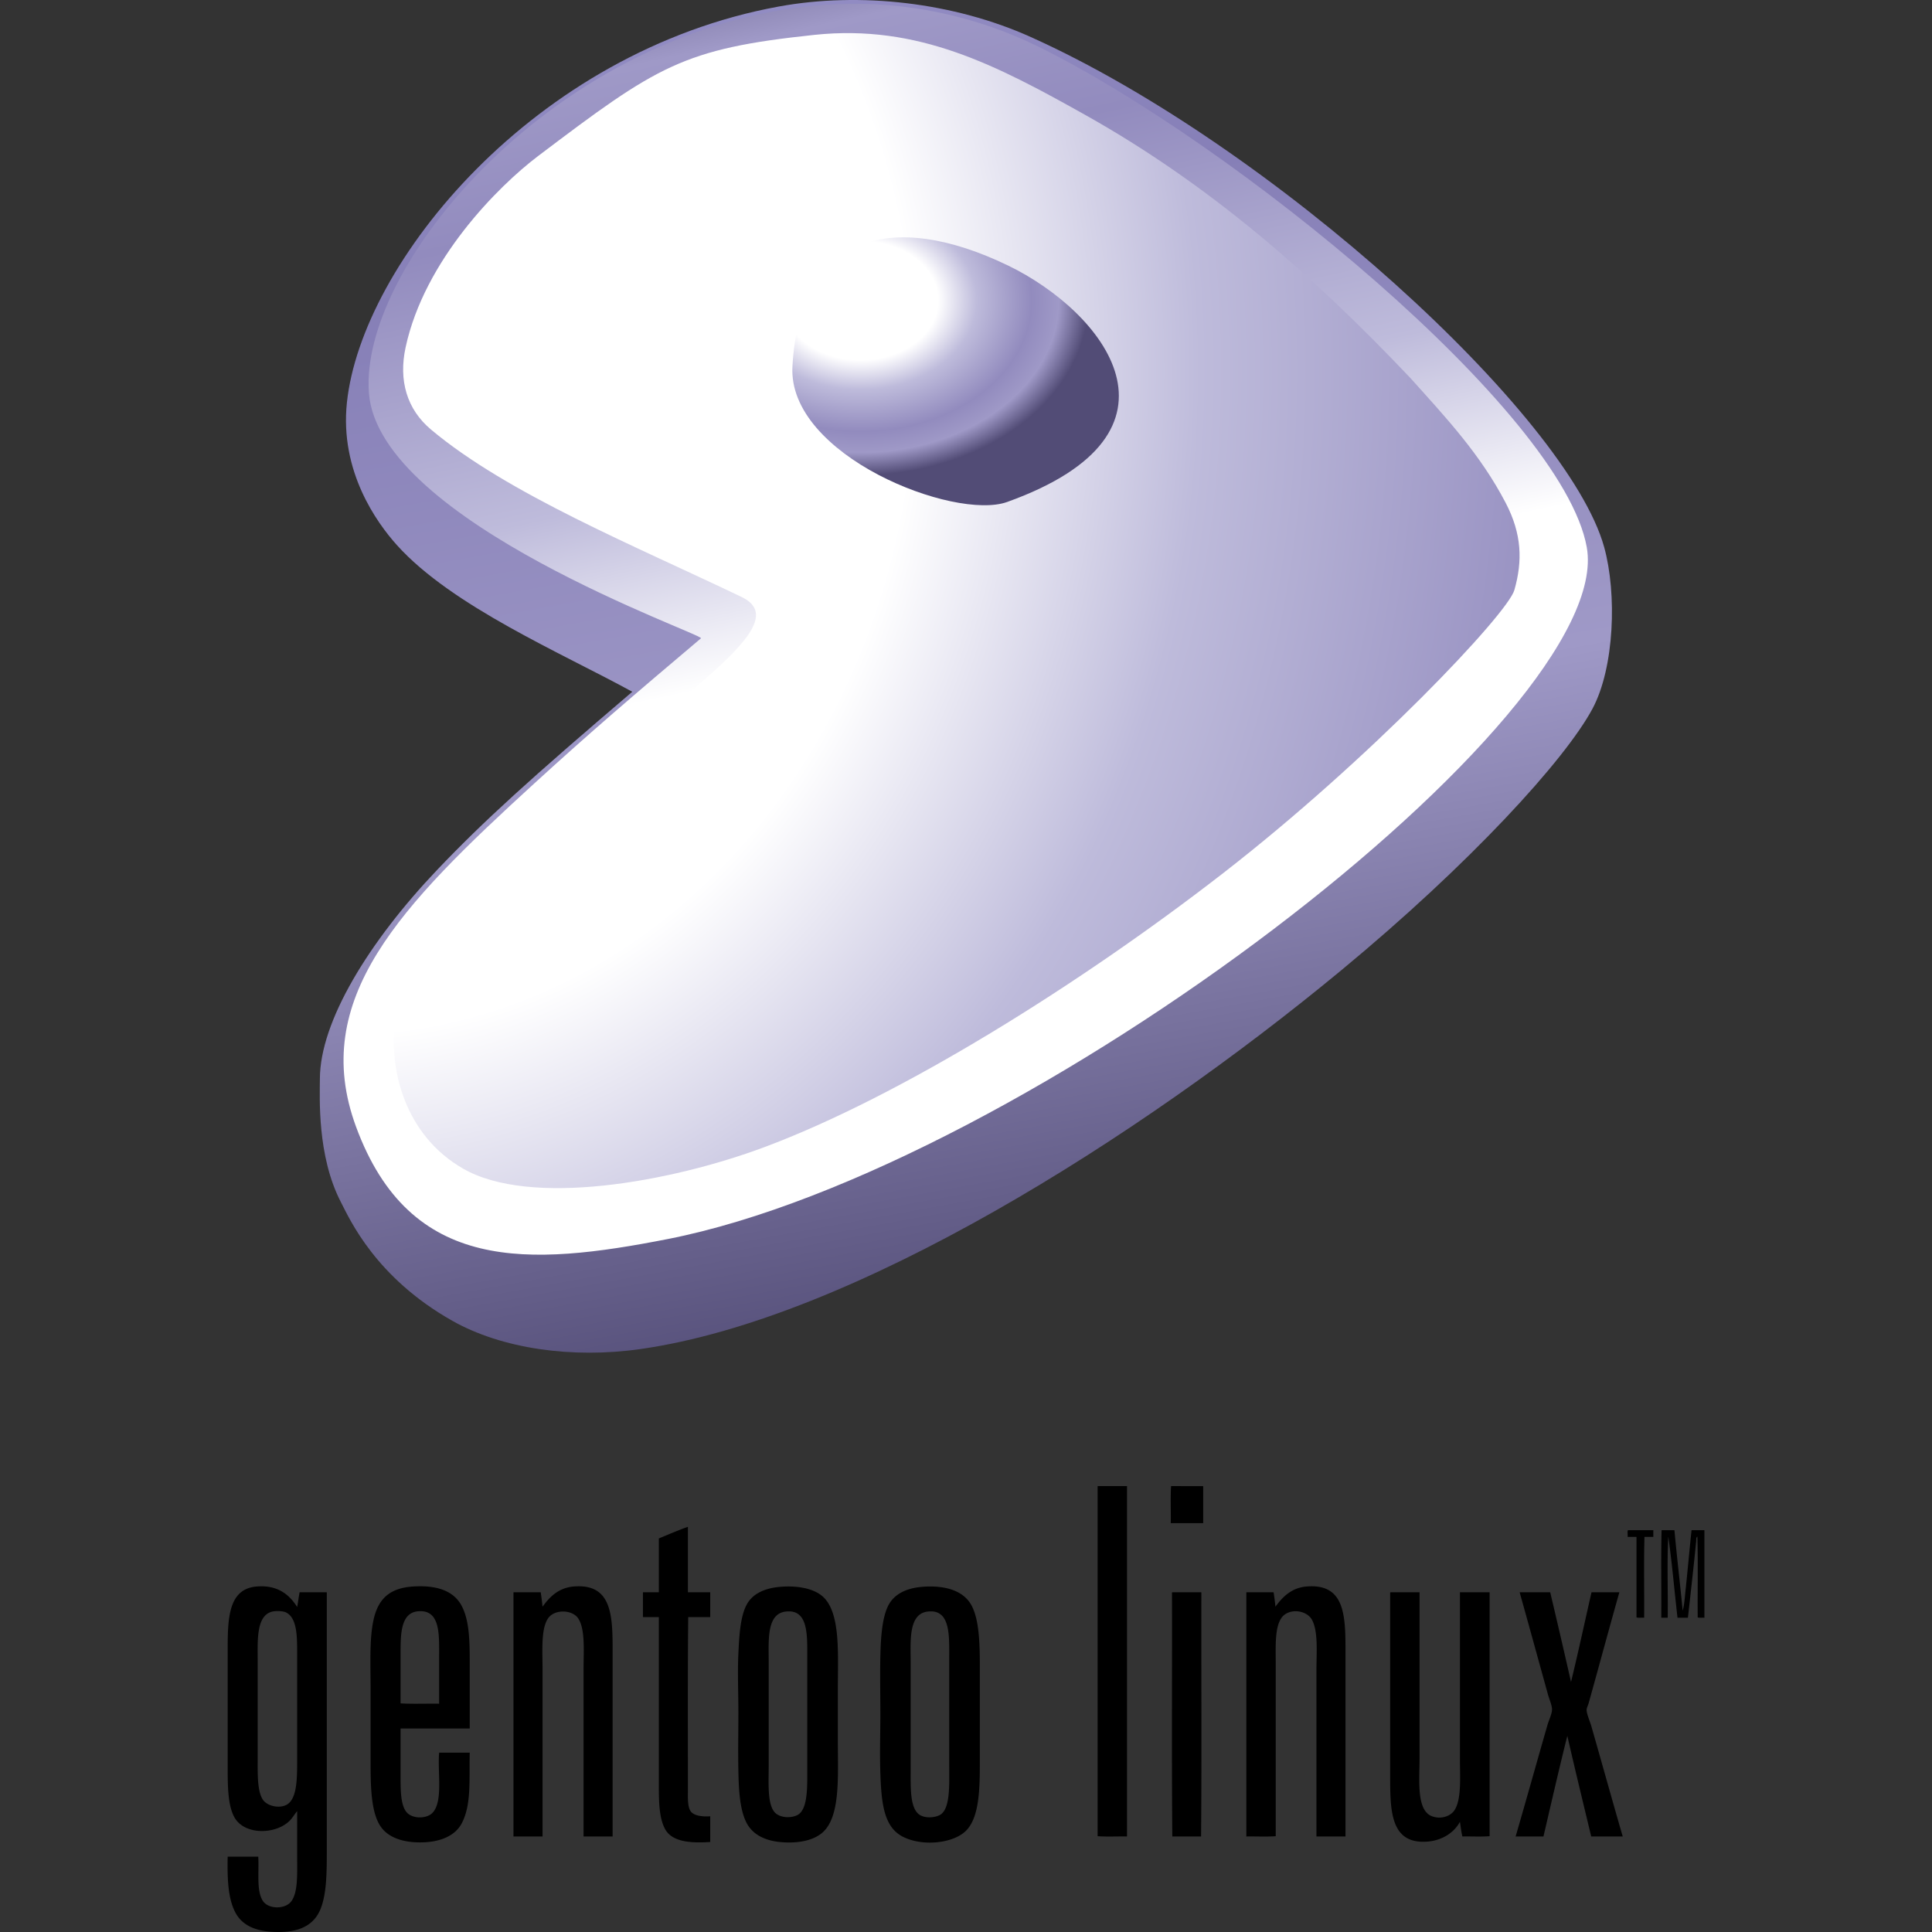
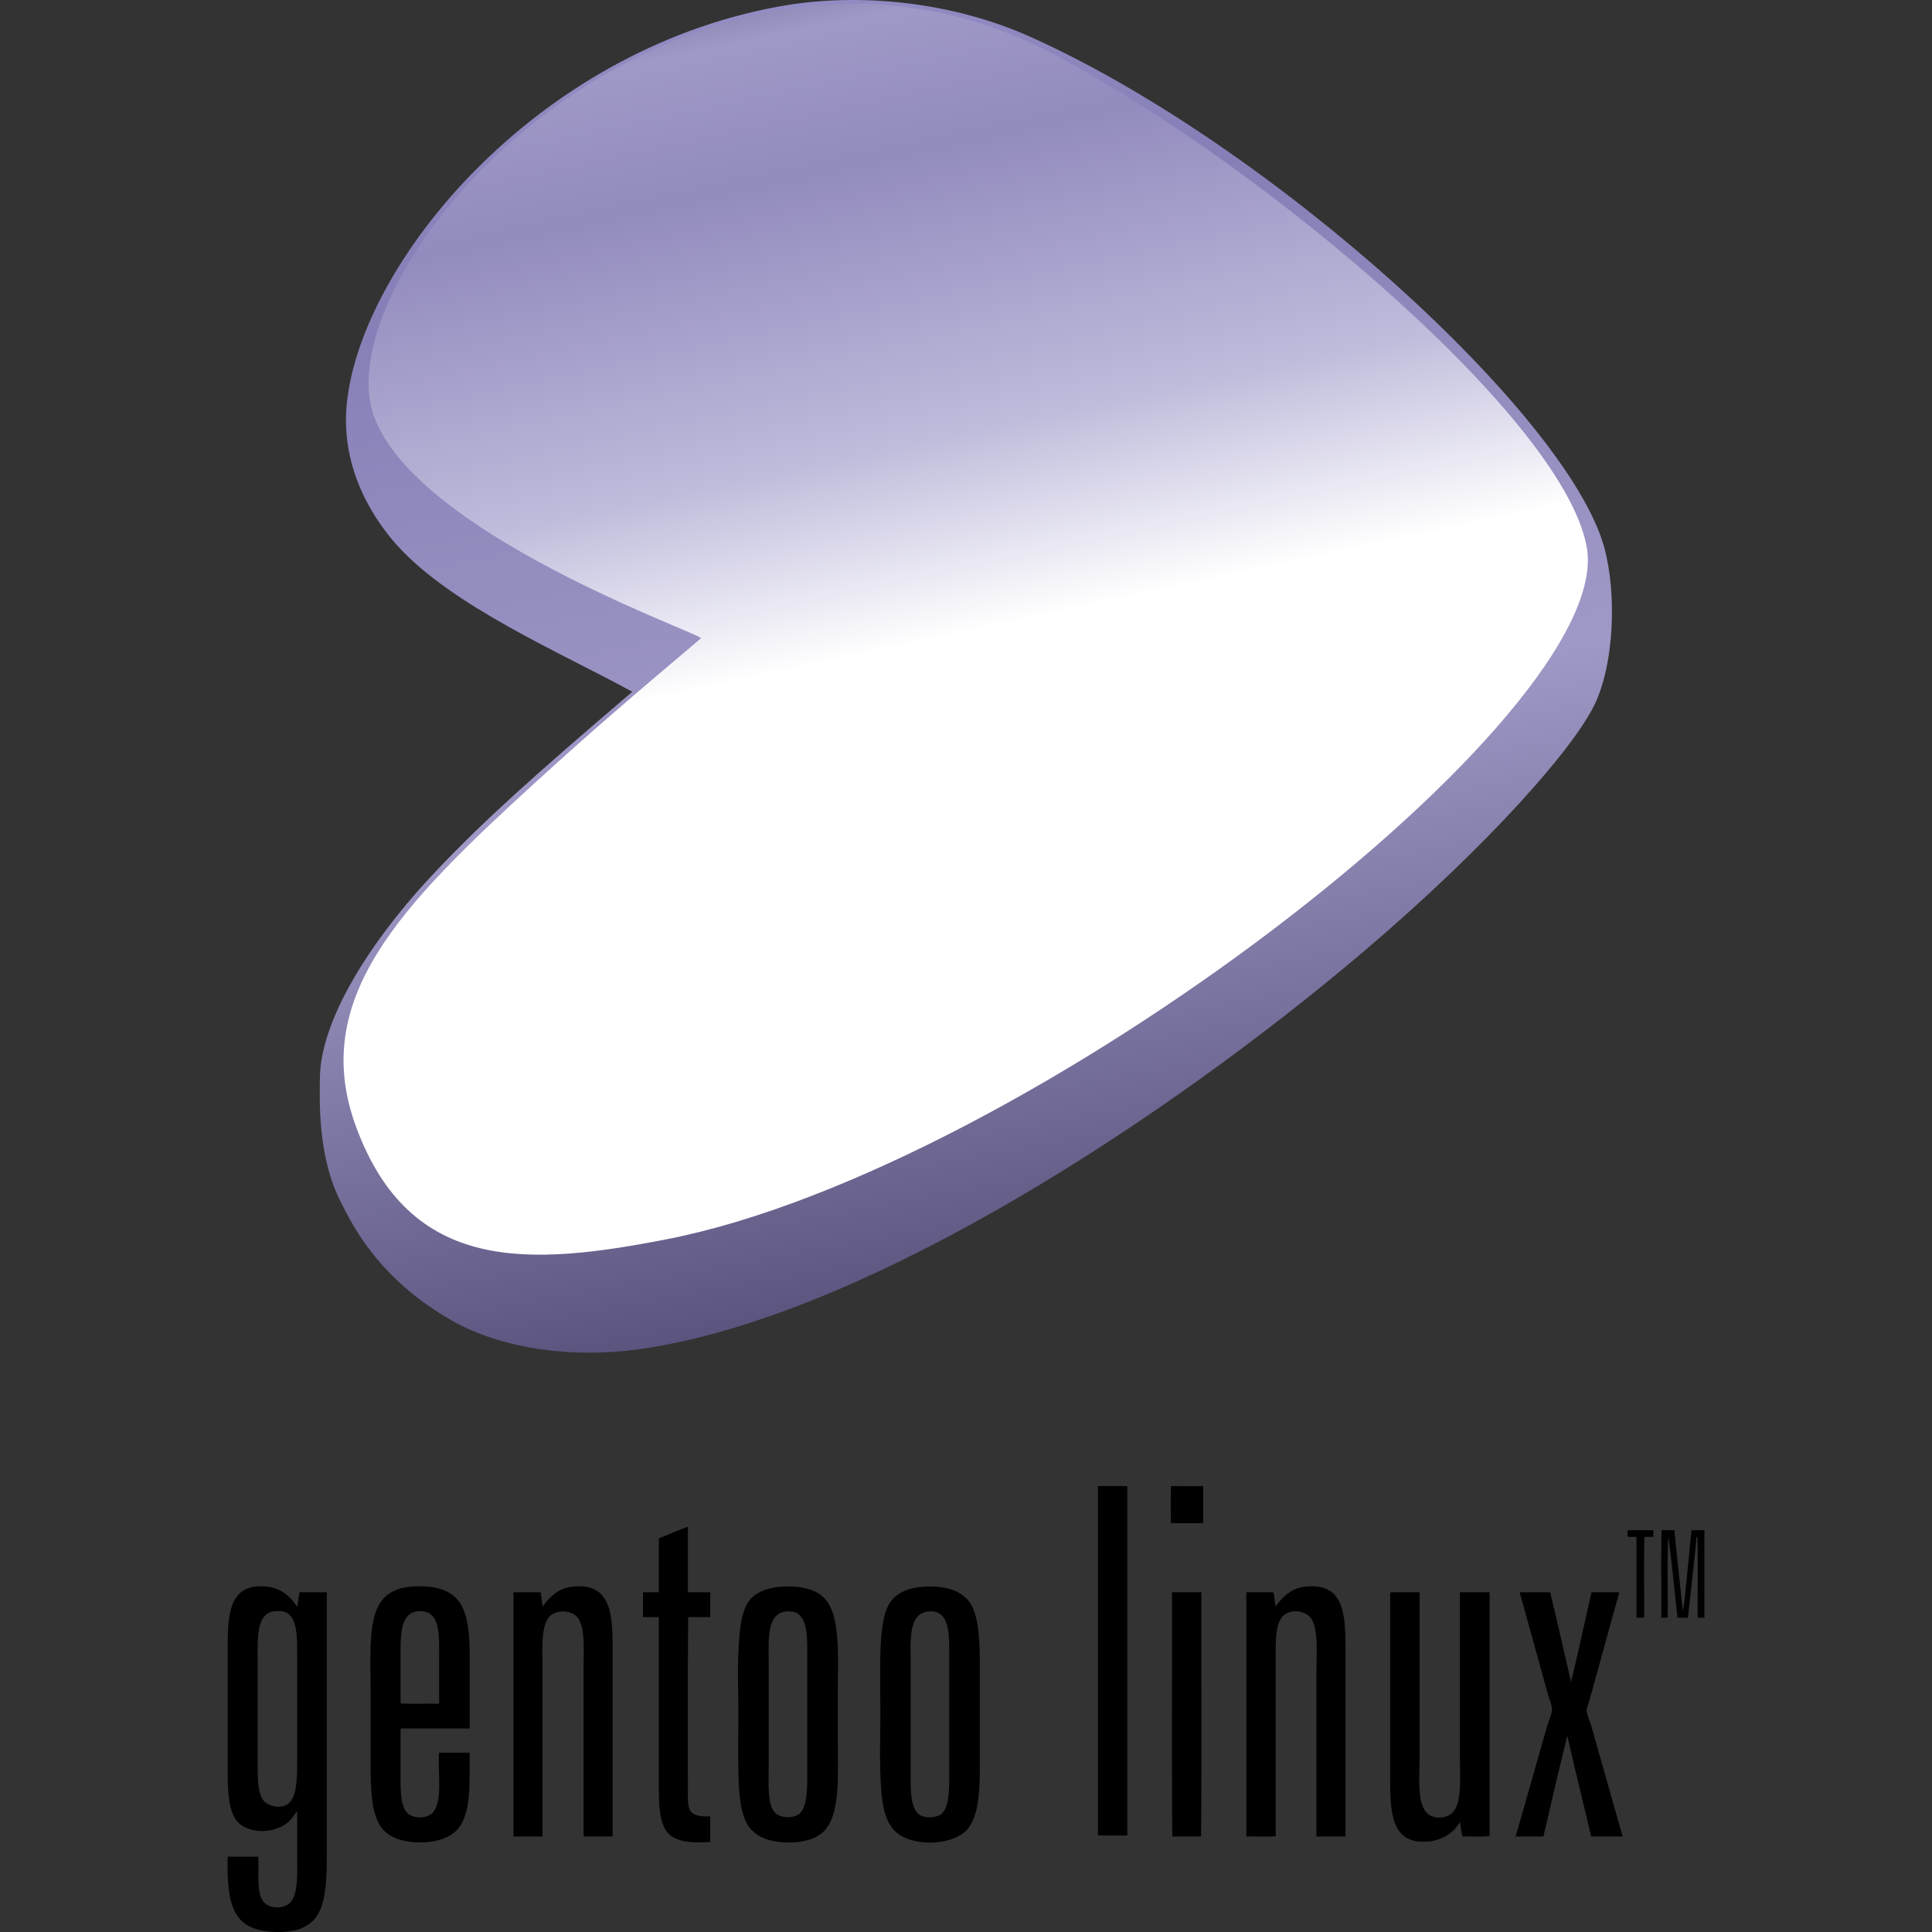
<svg xmlns="http://www.w3.org/2000/svg" viewBox="0 0 128 128">
  <rect x="0" y="0" width="128" height="128" fill="#333333" stroke="none" />
-   <path d="M72.74 98.459c-.023.003-.021.034-.02.063v23.13c.61.047 1.306.006 1.948.02V98.459Zm4.846 0c-.047.777-.006 1.642-.02 2.453h2.149V98.46zm-32.01 2.697c-.608.21-1.297.513-1.926.77v3.568h-1.054v1.643h1.054v10.826c0 1.222-.018 2.405.405 3.203.465.88 1.722.953 3 .871v-1.703c-.518.035-1.112-.027-1.317-.363-.194-.32-.162-.89-.162-1.461 0-3.768-.017-7.78.02-11.373h1.459v-1.643h-1.479zm62.277.223c-.046.108-.005.303-.019.445h.588v5.332c.13.045.344.01.508.022.013-1.778-.028-3.61.02-5.354h.587v-.445zm2.231 0c-.047 1.892-.006 3.873-.02 5.799h.426c.027-1.785-.055-3.667.04-5.373.247 1.745.403 3.585.609 5.373h.69c.182-1.645.387-3.417.546-5.069.01-.088-.02-.246.082-.304.047 1.743.006 3.574.02 5.351.11.044.3.01.445.022v-5.8h-.852c-.144 1.33-.26 2.7-.404 4.036-.047.437-.07.884-.184 1.297-.171-1.788-.383-3.536-.546-5.332zm-82.42 3.717a6.375 6.375 0 0 0-.293.013c-1.57.101-2.337.833-2.637 2.272-.266 1.277-.181 2.922-.181 4.662v4.846c0 1.593.049 3.26.69 4.156.55.77 1.624 1.058 2.816 1.014 1.165-.044 2.127-.449 2.554-1.3.625-1.242.466-2.816.508-4.642h-2.027c-.112 1.309.263 3.169-.407 3.953-.377.443-1.348.456-1.744 0-.433-.499-.404-1.635-.404-2.574v-2.98h4.582v-4.338c0-1.466-.022-2.844-.547-3.81-.486-.895-1.47-1.308-2.91-1.272zm10.586 0a4.247 4.247 0 0 0-.236.013c-1.021.084-1.617.713-2.069 1.338a24.673 24.673 0 0 0-.12-.953h-1.806v16.178h1.926v-11.11c0-1.15-.116-2.637.366-3.343.422-.619 1.617-.59 2.007.02.465.725.344 2.183.344 3.345v11.088h1.926v-12.063c0-2.372.032-4.572-2.338-4.513zm48.553 0a4.177 4.177 0 0 0-.235.013c-1.02.084-1.612.718-2.068 1.338a14.495 14.495 0 0 0-.121-.953h-1.805v16.178c.642-.014 1.337.028 1.946-.02v-11.515c0-1.208-.093-2.74.648-3.203.603-.378 1.459-.14 1.744.365.436.77.305 2.201.305 3.365v11.008h1.926V109.59c0-2.387.02-4.554-2.34-4.494zm-69.543.002a3.811 3.811 0 0 0-.25.011c-1.912.157-1.926 2.162-1.926 4.3v7.661c0 1.292.01 2.587.467 3.366.671 1.143 2.693 1.116 3.629.203.195-.191.317-.417.507-.649v2.96c0 1.177.07 2.443-.406 3.04-.416.523-1.534.509-1.885-.08-.409-.686-.228-1.834-.285-2.9h-2.027c-.034 1.57.04 2.838.527 3.73.507.928 1.55 1.293 3 1.258 1.39-.033 2.266-.551 2.657-1.601.374-1.006.384-2.36.384-3.874v-17.029H19.85c-.064.315-.1.657-.163.973-.492-.783-1.212-1.389-2.427-1.37zm34.886.011a6.53 6.53 0 0 0-.427.02c-.966.075-1.796.408-2.211 1.115-.465.79-.533 2.139-.588 3.305-.062 1.297 0 2.507 0 3.914 0 1.312-.028 2.479 0 3.89.026 1.322.106 2.55.527 3.387.397.789 1.204 1.196 2.211 1.297 1.084.109 2.18-.05 2.838-.629 1.195-1.053 1.014-3.72 1.014-6.02v-3.507c0-2.28.187-4.971-.953-6.063-.525-.502-1.423-.722-2.41-.709zm9.51 0a6.396 6.396 0 0 0-.531.02c-1.018.08-1.864.443-2.272 1.238-.418.818-.498 2.152-.527 3.344-.029 1.216 0 2.57 0 3.892 0 1.299-.047 2.504 0 3.874.068 1.963.22 3.54 1.461 4.195 1.298.685 3.394.47 4.236-.404.864-.897.893-2.755.893-4.541v-5.414c0-1.829.05-3.775-.527-4.907-.47-.92-1.514-1.293-2.733-1.297zm16.012.385c-.024.004-.023.032-.021.06.013 5.366-.026 10.786.021 16.118h1.906c.048-5.353.006-10.792.02-16.178zm14.455 0c-.024.004-.023.032-.021.06v12.024c0 2.201-.015 4.35 2.048 4.44 1.238.053 2.16-.548 2.575-1.319.05.328.089.667.162.973.595-.014 1.244.027 1.804-.02v-16.158h-1.966v11.07c0 1.159.112 2.598-.346 3.344-.248.404-.882.653-1.5.426-1.053-.386-.83-2.4-.83-3.83v-11.01zm8.574 0c-.034.008.004.026 0 .06.623 2.22 1.243 4.485 1.865 6.731.087.312.268.712.264.975-.004.292-.207.693-.304 1.033-.717 2.489-1.402 4.954-2.108 7.379h1.844c.52-2.23 1.03-4.471 1.582-6.67.51 2.24 1.05 4.45 1.582 6.67h2.088c-.704-2.423-1.385-4.887-2.088-7.338-.075-.262-.31-.8-.305-1.055.002-.122.096-.3.143-.466.691-2.472 1.345-4.917 2.027-7.319h-1.846c-.451 1.982-.881 3.985-1.357 5.942a601.24 601.24 0 0 0-1.379-5.942zm-82.37 1.244c.206-.005.476.017.63.094.752.377.73 1.666.73 2.818v7.076c0 1.213-.03 2.468-.689 2.839-.476.267-1.266.103-1.563-.305-.4-.553-.363-1.728-.363-2.838v-6.406c0-1.353-.116-3.097 1.075-3.264a1.593 1.593 0 0 1 .18-.014zm9.501.006c1.34-.021 1.266 1.567 1.266 2.948v3.183c-.845-.013-1.744.026-2.555-.021v-3.223c0-1.313-.018-2.775 1.156-2.879.046-.004.09-.007.133-.008zm24.483.014c1.25.04 1.172 1.688 1.172 3.076v7.217c0 1.17.056 2.595-.508 3.102-.351.315-1.302.36-1.682-.121-.46-.585-.365-1.93-.365-3.082v-6.854c0-1.427-.146-3.165 1.115-3.324a1.691 1.691 0 0 1 .268-.014zm9.404 0c1.243.038 1.174 1.657 1.174 3.055v7.217c0 1.15.067 2.616-.487 3.123-.294.27-1.067.355-1.48.08-.641-.427-.588-1.795-.588-2.96v-7.075c0-1.44-.17-3.263 1.115-3.426a1.69 1.69 0 0 1 .266-.014z" />
+   <path d="M72.74 98.459v23.13c.61.047 1.306.006 1.948.02V98.459Zm4.846 0c-.047.777-.006 1.642-.02 2.453h2.149V98.46zm-32.01 2.697c-.608.21-1.297.513-1.926.77v3.568h-1.054v1.643h1.054v10.826c0 1.222-.018 2.405.405 3.203.465.88 1.722.953 3 .871v-1.703c-.518.035-1.112-.027-1.317-.363-.194-.32-.162-.89-.162-1.461 0-3.768-.017-7.78.02-11.373h1.459v-1.643h-1.479zm62.277.223c-.046.108-.005.303-.019.445h.588v5.332c.13.045.344.01.508.022.013-1.778-.028-3.61.02-5.354h.587v-.445zm2.231 0c-.047 1.892-.006 3.873-.02 5.799h.426c.027-1.785-.055-3.667.04-5.373.247 1.745.403 3.585.609 5.373h.69c.182-1.645.387-3.417.546-5.069.01-.088-.02-.246.082-.304.047 1.743.006 3.574.02 5.351.11.044.3.01.445.022v-5.8h-.852c-.144 1.33-.26 2.7-.404 4.036-.047.437-.07.884-.184 1.297-.171-1.788-.383-3.536-.546-5.332zm-82.42 3.717a6.375 6.375 0 0 0-.293.013c-1.57.101-2.337.833-2.637 2.272-.266 1.277-.181 2.922-.181 4.662v4.846c0 1.593.049 3.26.69 4.156.55.77 1.624 1.058 2.816 1.014 1.165-.044 2.127-.449 2.554-1.3.625-1.242.466-2.816.508-4.642h-2.027c-.112 1.309.263 3.169-.407 3.953-.377.443-1.348.456-1.744 0-.433-.499-.404-1.635-.404-2.574v-2.98h4.582v-4.338c0-1.466-.022-2.844-.547-3.81-.486-.895-1.47-1.308-2.91-1.272zm10.586 0a4.247 4.247 0 0 0-.236.013c-1.021.084-1.617.713-2.069 1.338a24.673 24.673 0 0 0-.12-.953h-1.806v16.178h1.926v-11.11c0-1.15-.116-2.637.366-3.343.422-.619 1.617-.59 2.007.02.465.725.344 2.183.344 3.345v11.088h1.926v-12.063c0-2.372.032-4.572-2.338-4.513zm48.553 0a4.177 4.177 0 0 0-.235.013c-1.02.084-1.612.718-2.068 1.338a14.495 14.495 0 0 0-.121-.953h-1.805v16.178c.642-.014 1.337.028 1.946-.02v-11.515c0-1.208-.093-2.74.648-3.203.603-.378 1.459-.14 1.744.365.436.77.305 2.201.305 3.365v11.008h1.926V109.59c0-2.387.02-4.554-2.34-4.494zm-69.543.002a3.811 3.811 0 0 0-.25.011c-1.912.157-1.926 2.162-1.926 4.3v7.661c0 1.292.01 2.587.467 3.366.671 1.143 2.693 1.116 3.629.203.195-.191.317-.417.507-.649v2.96c0 1.177.07 2.443-.406 3.04-.416.523-1.534.509-1.885-.08-.409-.686-.228-1.834-.285-2.9h-2.027c-.034 1.57.04 2.838.527 3.73.507.928 1.55 1.293 3 1.258 1.39-.033 2.266-.551 2.657-1.601.374-1.006.384-2.36.384-3.874v-17.029H19.85c-.064.315-.1.657-.163.973-.492-.783-1.212-1.389-2.427-1.37zm34.886.011a6.53 6.53 0 0 0-.427.02c-.966.075-1.796.408-2.211 1.115-.465.79-.533 2.139-.588 3.305-.062 1.297 0 2.507 0 3.914 0 1.312-.028 2.479 0 3.89.026 1.322.106 2.55.527 3.387.397.789 1.204 1.196 2.211 1.297 1.084.109 2.18-.05 2.838-.629 1.195-1.053 1.014-3.72 1.014-6.02v-3.507c0-2.28.187-4.971-.953-6.063-.525-.502-1.423-.722-2.41-.709zm9.51 0a6.396 6.396 0 0 0-.531.02c-1.018.08-1.864.443-2.272 1.238-.418.818-.498 2.152-.527 3.344-.029 1.216 0 2.57 0 3.892 0 1.299-.047 2.504 0 3.874.068 1.963.22 3.54 1.461 4.195 1.298.685 3.394.47 4.236-.404.864-.897.893-2.755.893-4.541v-5.414c0-1.829.05-3.775-.527-4.907-.47-.92-1.514-1.293-2.733-1.297zm16.012.385c-.024.004-.023.032-.021.06.013 5.366-.026 10.786.021 16.118h1.906c.048-5.353.006-10.792.02-16.178zm14.455 0c-.024.004-.023.032-.021.06v12.024c0 2.201-.015 4.35 2.048 4.44 1.238.053 2.16-.548 2.575-1.319.05.328.089.667.162.973.595-.014 1.244.027 1.804-.02v-16.158h-1.966v11.07c0 1.159.112 2.598-.346 3.344-.248.404-.882.653-1.5.426-1.053-.386-.83-2.4-.83-3.83v-11.01zm8.574 0c-.034.008.004.026 0 .06.623 2.22 1.243 4.485 1.865 6.731.087.312.268.712.264.975-.004.292-.207.693-.304 1.033-.717 2.489-1.402 4.954-2.108 7.379h1.844c.52-2.23 1.03-4.471 1.582-6.67.51 2.24 1.05 4.45 1.582 6.67h2.088c-.704-2.423-1.385-4.887-2.088-7.338-.075-.262-.31-.8-.305-1.055.002-.122.096-.3.143-.466.691-2.472 1.345-4.917 2.027-7.319h-1.846c-.451 1.982-.881 3.985-1.357 5.942a601.24 601.24 0 0 0-1.379-5.942zm-82.37 1.244c.206-.005.476.017.63.094.752.377.73 1.666.73 2.818v7.076c0 1.213-.03 2.468-.689 2.839-.476.267-1.266.103-1.563-.305-.4-.553-.363-1.728-.363-2.838v-6.406c0-1.353-.116-3.097 1.075-3.264a1.593 1.593 0 0 1 .18-.014zm9.501.006c1.34-.021 1.266 1.567 1.266 2.948v3.183c-.845-.013-1.744.026-2.555-.021v-3.223c0-1.313-.018-2.775 1.156-2.879.046-.004.09-.007.133-.008zm24.483.014c1.25.04 1.172 1.688 1.172 3.076v7.217c0 1.17.056 2.595-.508 3.102-.351.315-1.302.36-1.682-.121-.46-.585-.365-1.93-.365-3.082v-6.854c0-1.427-.146-3.165 1.115-3.324a1.691 1.691 0 0 1 .268-.014zm9.404 0c1.243.038 1.174 1.657 1.174 3.055v7.217c0 1.15.067 2.616-.487 3.123-.294.27-1.067.355-1.48.08-.641-.427-.588-1.795-.588-2.96v-7.075c0-1.44-.17-3.263 1.115-3.426a1.69 1.69 0 0 1 .266-.014z" />
  <path fill="url(#a)" d="M21.194 71.464c.01-3.78 3.224-9.06 7.79-13.855 3.052-3.204 6.151-6.017 12.908-11.778-4.674-2.564-11.942-5.658-15.59-9.71-1.349-1.5-3.794-4.896-3.32-9.434.967-9.25 12.383-23.286 28.61-26.254 5.4-.987 11.599-.275 16.7 2.02 16.007 7.195 35.582 25.073 37.99 33.802.848 3.072.685 7.97-.776 10.7-1.812 3.382-8.082 10.253-16.661 17.343-13.46 11.125-32.323 23.07-46.408 25.08-4.55.65-9.2-.027-12.463-1.868-5.105-2.881-6.8-6.727-7.396-7.88-1.584-3.065-1.387-6.948-1.384-8.166zm37.884-42.476c.173-2.144 8.58-.01 8.048 1.688-.56 1.79-8.248.771-8.048-1.688z" />
  <path fill="url(#b)" d="M46.441 42.29c-4.423 3.734-7.364 6.252-11.051 9.622-8.88 8.115-14.912 14.293-11.802 22.737 3.588 9.74 11.453 9.247 20.677 7.436 23.774-4.689 62.854-34.733 60.862-45.83-1.611-8.98-23.445-26.832-36.373-33.184C64.716 1.086 60.061.059 55.393.279c-17.776.839-31.657 17.023-30.948 25.792.69 8.53 22.25 15.964 21.996 16.218Zm-2.668-29.782c-5.349 5.95-1.929 17.465 6.941 23.74 10.38 7.344 27.188 8.673 30.532 3.01 6.24-10.563-.573-21.733-10.741-26.715-10.048-4.923-23.398-3.745-26.732-.035Z" />
-   <path fill="url(#c)" d="M62.014 35.999c7.51 1.043 13.982-1.964 14.994-9.379.77-5.648-7.874-11.82-13.07-13.243-4.341-1.188-13.763.34-14.399 8.549-.66 8.533 8.097 13.464 12.475 14.073zm-3.677-14.193c-4.935 7.646 7.165 9.996 9.018 8.602 7.986-6.011-6.844-11.97-9.018-8.602z" />
-   <path fill="url(#d)" d="M53.96 2.31c-8.729.92-10.4 2.044-18.309 8.027-2.65 2.005-7.528 6.884-8.778 12.673-.476 2.204.087 4.107 1.674 5.442 5.084 4.274 13.593 7.742 20.574 11.094 2.044.982.69 2.762-2.607 5.616-8.32 7.203-19.569 15.971-20.354 22.652-.37 3.149.708 7.427 4.53 9.616 4.463 2.557 13.73.888 19.917-1.416 9.042-3.367 20.92-10.798 30.349-18.103 9.806-7.595 18.923-17.243 19.374-18.816.553-1.933.498-3.717-.57-5.77-1.679-3.222-3.923-5.616-6.332-8.296-6.464-6.815-13.304-12.803-21.487-17.392-5.91-3.314-11.11-6.05-17.98-5.327Zm12.823 15.28c6.306 3.049 12.783 11.057-.056 15.667-3.492 1.253-14.564-3.079-14.225-8.99.495-8.732 6.58-10.4 14.28-6.677z" />
  <defs>
    <radialGradient id="c" cx="0" cy="0" r="1" gradientTransform="matrix(15.12 0 0 11.589 57.006 19.905)" gradientUnits="userSpaceOnUse">
      <stop offset="0%" stop-color="#fff" />
      <stop offset="34%" stop-color="#fff" />
      <stop offset="51%" stop-color="#bebbdb" />
      <stop offset="75%" stop-color="#928bbe" />
      <stop offset="87%" stop-color="#9f99c7" />
      <stop offset="100%" stop-color="#524c76" />
    </radialGradient>
    <radialGradient id="d" cx="0" cy="0" r="1" gradientTransform="matrix(-2.073 131.523 -112.172 -1.766 22.605 23.614)" gradientUnits="userSpaceOnUse">
      <stop offset="0%" stop-color="#fff" />
      <stop offset="34%" stop-color="#fff" />
      <stop offset="51%" stop-color="#bebbdb" />
      <stop offset="75%" stop-color="#928bbe" />
      <stop offset="87%" stop-color="#9f99c7" />
      <stop offset="100%" stop-color="#524c76" />
    </radialGradient>
    <linearGradient id="a" x1="0" x2="1" y1="0" y2="0" gradientTransform="rotate(79.19 127.766 -97.774) scale(299.921)" gradientUnits="userSpaceOnUse">
      <stop offset="0%" stop-color="#fff" />
      <stop offset="34%" stop-color="#fff" />
      <stop offset="51%" stop-color="#bebdf3" />
      <stop offset="75%" stop-color="#867fb7" />
      <stop offset="87%" stop-color="#9f99c7" />
      <stop offset="100%" stop-color="#524c76" />
    </linearGradient>
    <linearGradient id="b" x1="0" x2="1" y1="0" y2="0" gradientTransform="rotate(-102.573 65.064 2.252) scale(78.052)" gradientUnits="userSpaceOnUse">
      <stop offset="0%" stop-color="#fff" />
      <stop offset="34%" stop-color="#fff" />
      <stop offset="51%" stop-color="#bebbdb" />
      <stop offset="75%" stop-color="#928bbe" />
      <stop offset="87%" stop-color="#9f99c7" />
      <stop offset="100%" stop-color="#524c76" />
    </linearGradient>
  </defs>
</svg>